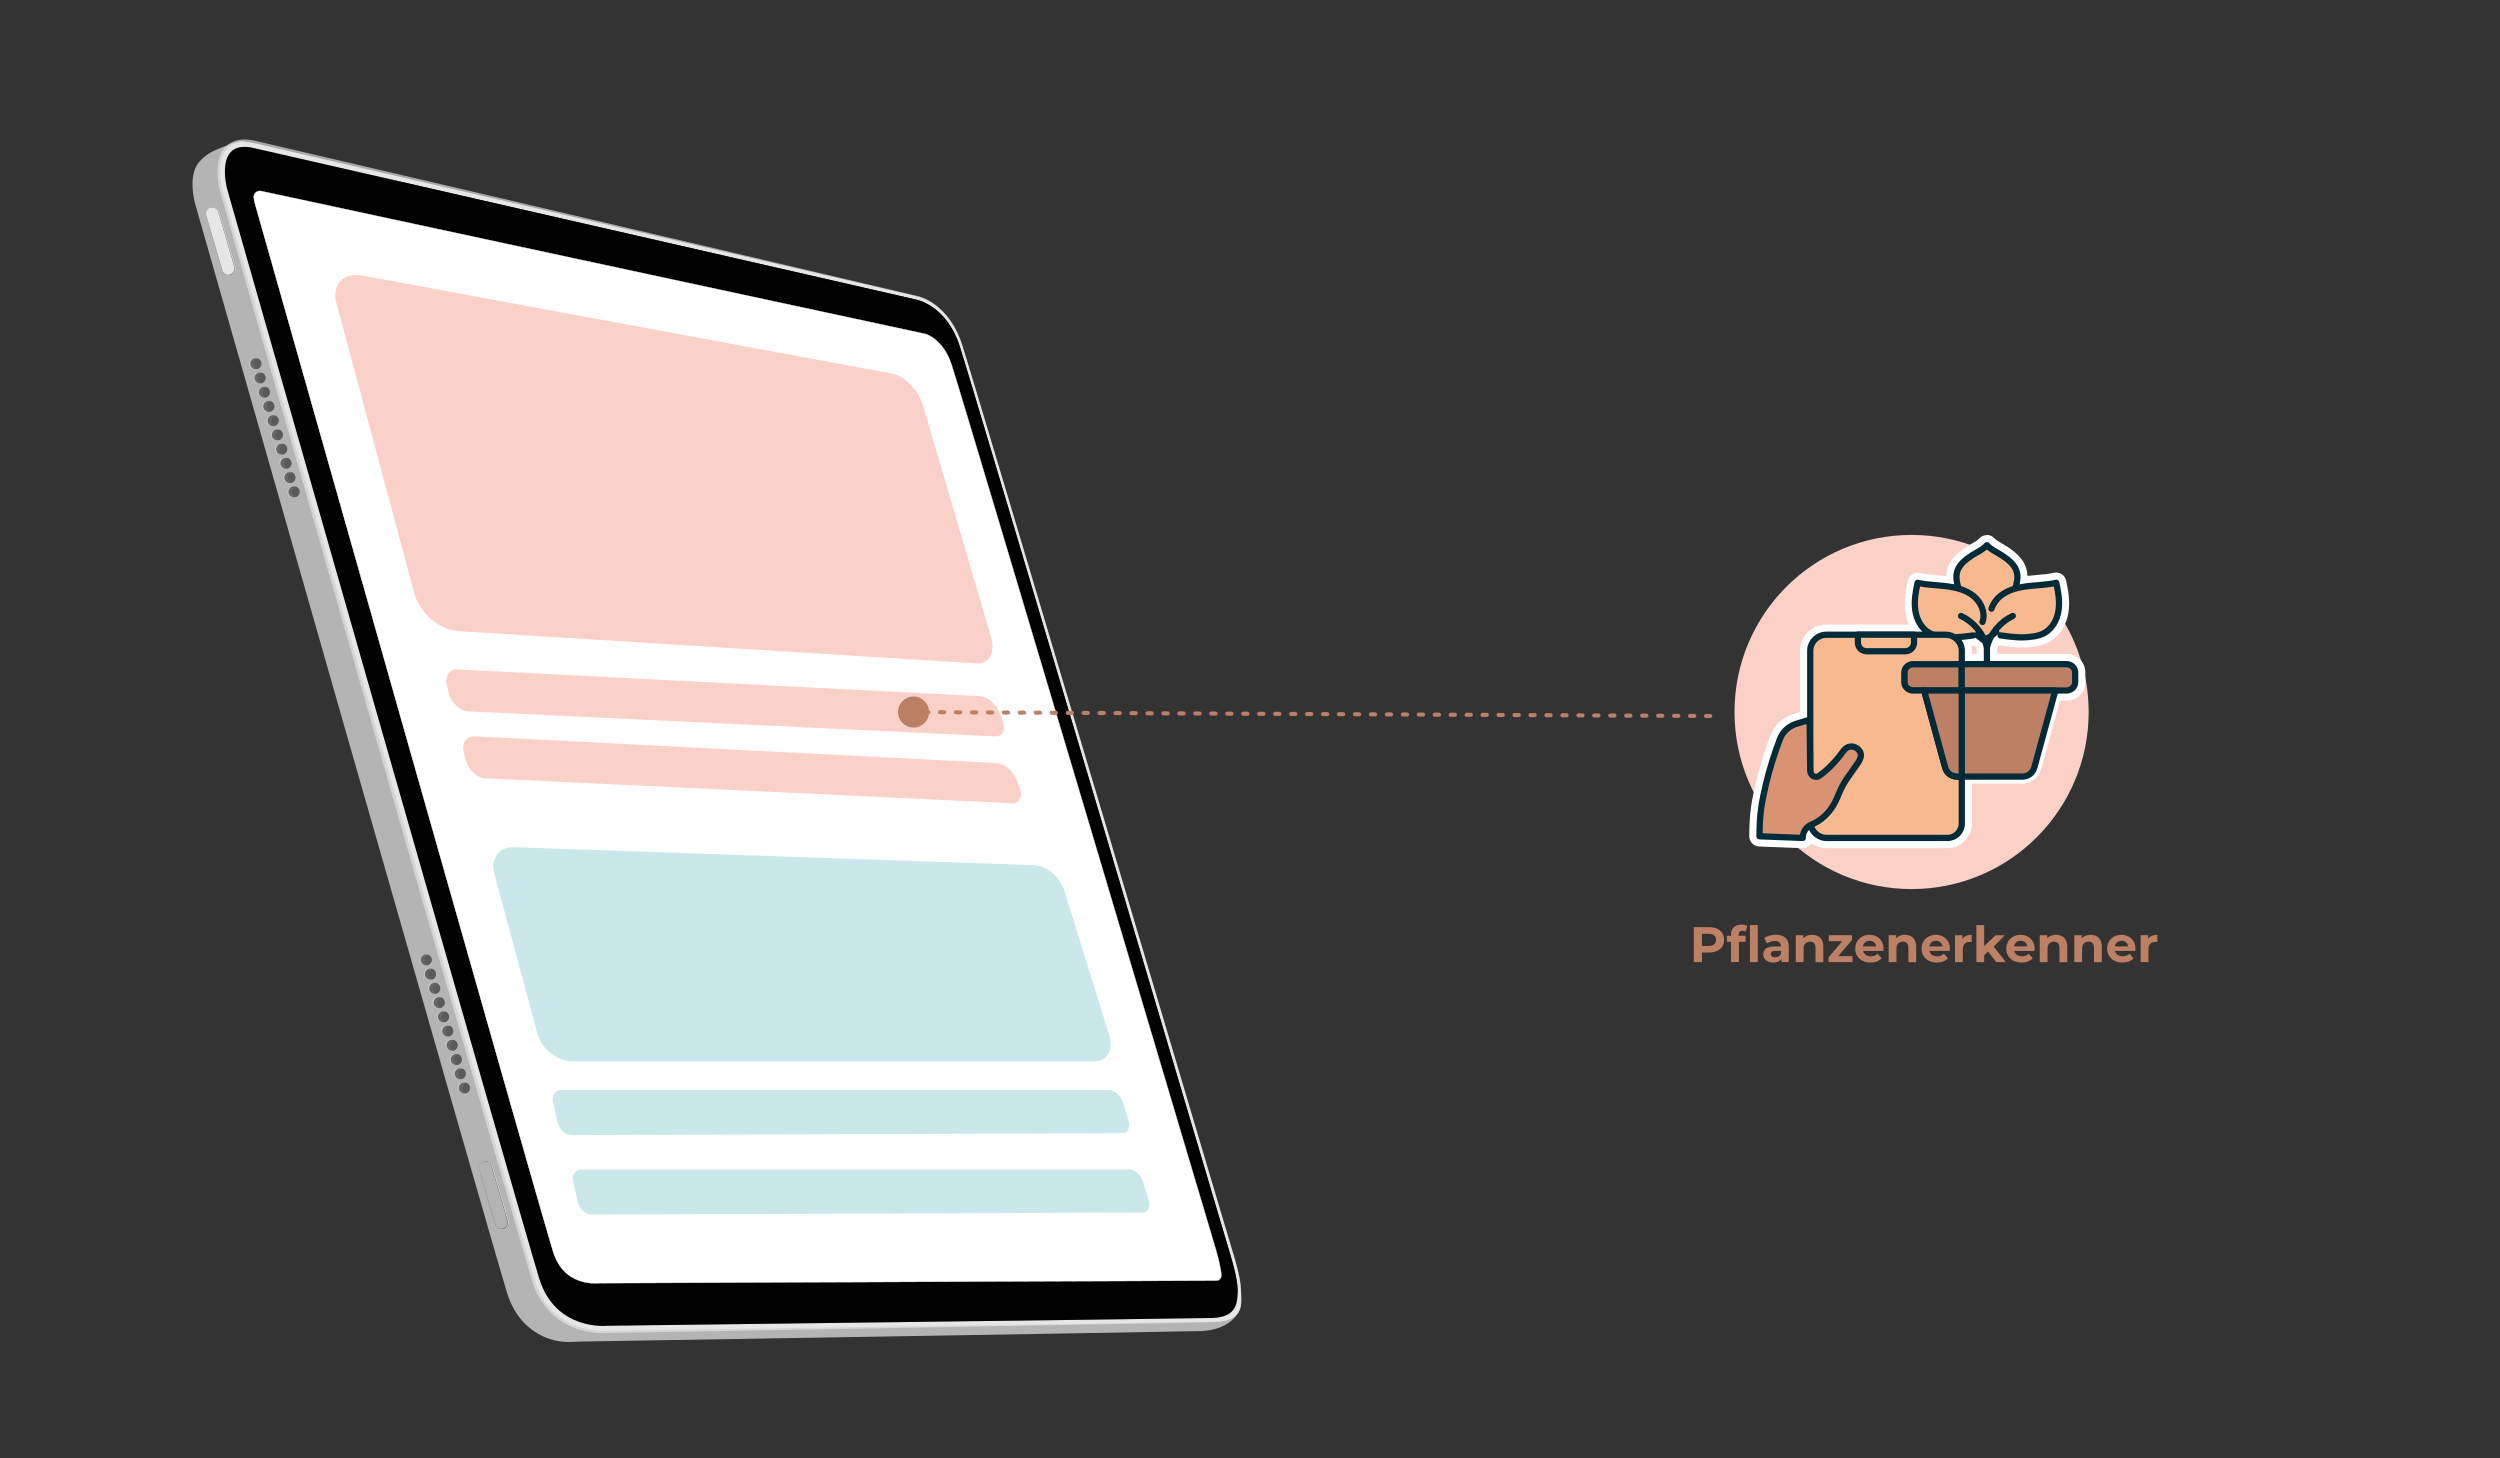
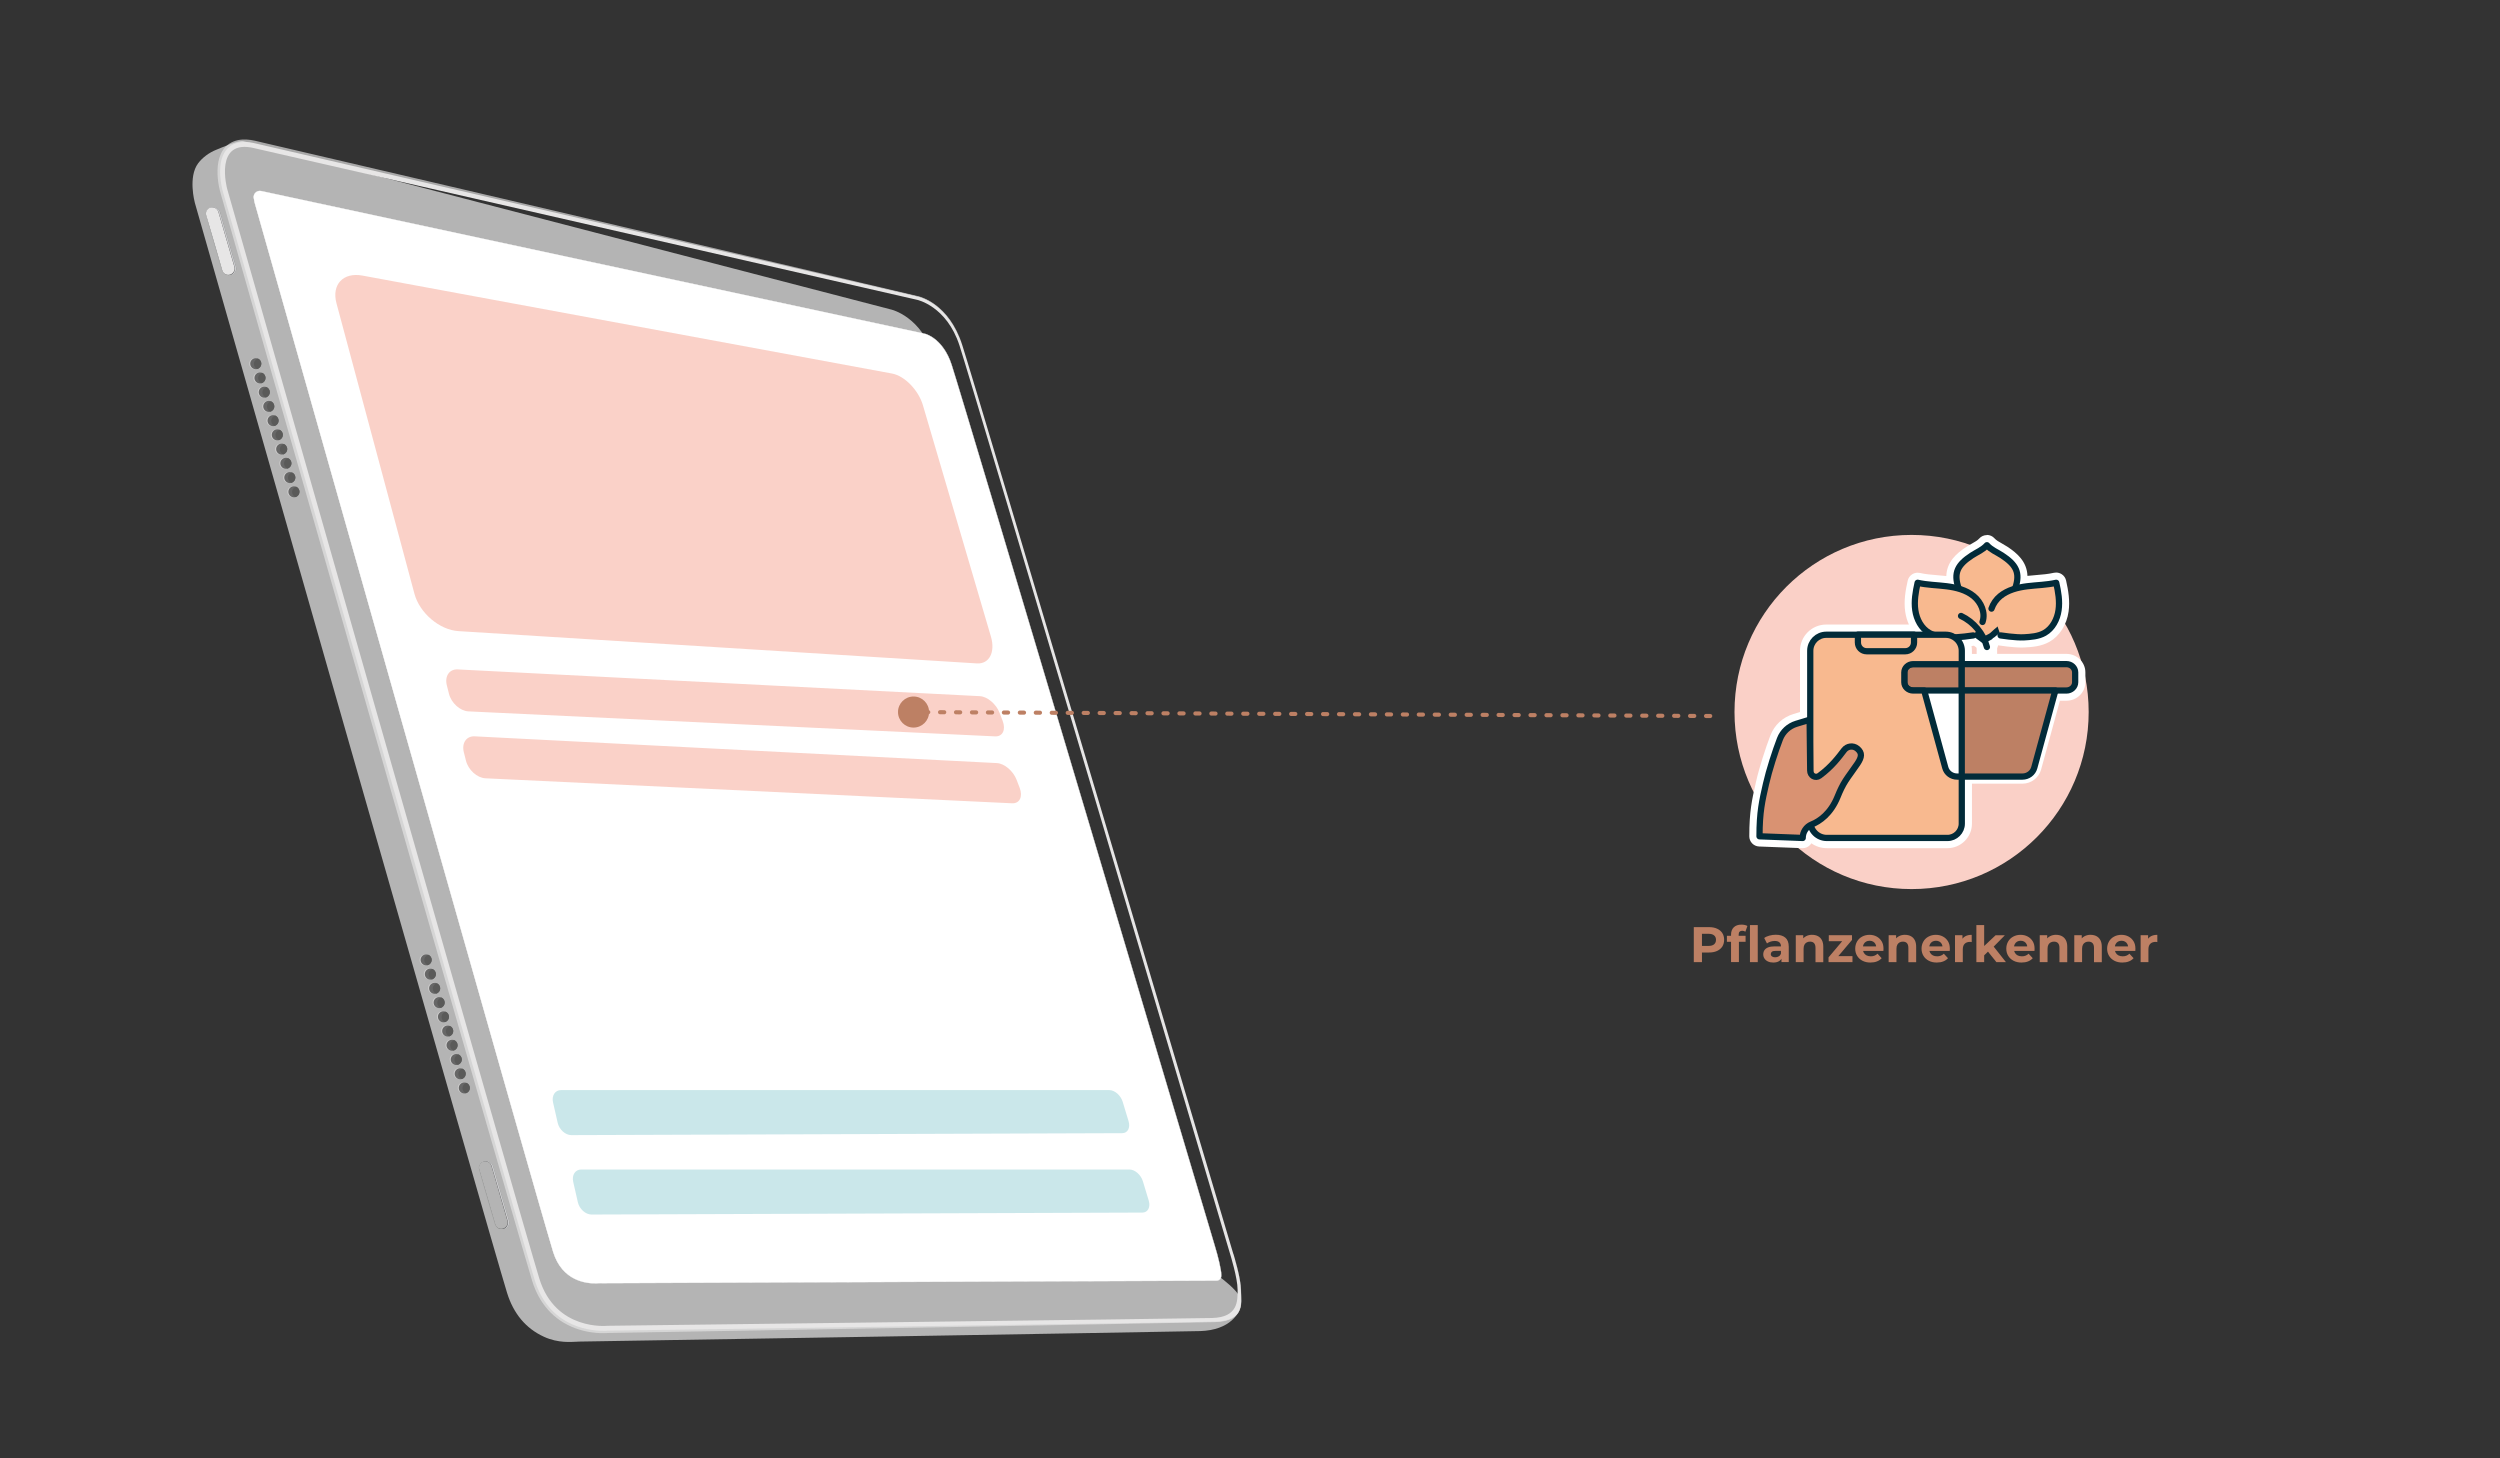
<svg xmlns="http://www.w3.org/2000/svg" id="Ebene_1" viewBox="0 0 600 350">
  <rect x="0" y="0" width="600" height="350" fill="#333333" stroke="none" />
  <defs>
    <style>.cls-1{fill:#fad0c7;}.cls-2{fill:#b4b4b4;}.cls-3{fill:#cdcccc;}.cls-4{fill:#c2c2c4;}.cls-5{fill:#9c9d9c;}.cls-6{fill:#676767;}.cls-7{fill:#fff;}.cls-8{fill:#d99272;}.cls-8,.cls-9,.cls-10,.cls-11,.cls-12{stroke-linecap:round;stroke-linejoin:round;}.cls-8,.cls-9,.cls-11,.cls-12{stroke:#022b39;stroke-width:1.5px;}.cls-13{fill:#e0e1e2;}.cls-9,.cls-14{fill:#bd8064;}.cls-15{fill:#fad1c8;}.cls-16{fill:#e7e6e6;}.cls-17{fill:#808183;}.cls-18{opacity:.66;}.cls-19{fill:#cae7ea;}.cls-10{stroke:#bd8064;stroke-dasharray:1 2.83;stroke-width:.99px;}.cls-10,.cls-11{fill:none;}.cls-20{fill:#010101;}.cls-21{fill:#5a5a59;}.cls-22{fill:#222325;}.cls-12{fill:#f8b98f;}</style>
  </defs>
  <path class="cls-2" d="M287.94,319.46c-6.17.16-145.69,2.48-148.91,2.52-.1,0-.3.02-.59.03-1.27.04-4.46.4-7.9-1.19-4.32-1.98-7.3-5.53-8.85-10.55-3.87-12.5-74.21-259.08-74.92-261.57-.07-.27-1.65-6.23.77-9.49.97-1.3,2.55-2.57,4.52-3.33.83-.32,5.26-2.29,6.34-2.01l155.22,40.35c.5.11,7.43,1.69,10.67,11.59,3.08,9.41,64.46,216.11,65.08,218.19.07.23,8.48,5.42,8.48,8.29v.18c0,2.65-2.61,6.77-9.82,6.99h-.08Z" />
  <g class="cls-18">
    <path class="cls-16" d="M296,300.94c.51,1.66.97,3.33,1.34,5.03.18.85.34,1.7.44,2.56.02.22.04.43.06.65,0,.22.02.44.02.65,0,.43.03.86.05,1.3.04.86.05,1.75-.15,2.6-.19.85-.65,1.67-1.35,2.22-.69.56-1.54.88-2.39,1.08-.86.19-1.73.27-2.6.29l-20.8.39-41.6.78-83.2,1.43h.04c-1.35.1-2.66.02-3.97-.17-1.31-.2-2.6-.52-3.84-.98-1.24-.47-2.44-1.07-3.54-1.81-1.1-.75-2.11-1.63-3-2.63-1.78-2-3.02-4.41-3.79-6.93-.73-2.46-1.47-4.93-2.18-7.39l-8.56-29.56-17-59.15-33.8-118.35-8.41-29.6-4.2-14.8-.53-1.85-.26-.93c-.09-.34-.16-.66-.22-.98-.25-1.3-.39-2.62-.35-3.96.03-1.33.24-2.71.84-3.99.13-.33.34-.62.53-.92.2-.3.43-.57.7-.82.52-.5,1.14-.9,1.81-1.16,1.34-.53,2.78-.55,4.11-.35.67.09,1.32.27,1.94.41l1.87.44,7.49,1.75,14.98,3.5,29.96,7,59.92,14.04,29.95,7.05,7.49,1.76,3.74.88,1.87.44c.62.15,1.26.27,1.86.51,2.43.91,4.5,2.59,6.11,4.58,1.6,2.01,2.77,4.34,3.55,6.79-.81-2.43-2-4.75-3.61-6.73-1.62-1.97-3.69-3.61-6.1-4.48-.59-.23-1.22-.34-1.85-.49l-1.88-.42-3.75-.85-7.5-1.7-30.01-6.81-60.01-13.68-30-6.86-15-3.43-7.5-1.71-1.88-.43c-.64-.14-1.22-.3-1.83-.38-1.2-.18-2.41-.13-3.47.3-.52.21-1,.52-1.4.91-.2.19-.39.41-.54.65-.15.24-.32.47-.42.74-.49,1.04-.69,2.26-.71,3.48-.03,1.22.1,2.47.34,3.69.06.3.13.61.2.89l.26.92.53,1.85,4.24,14.79,8.48,29.58,33.85,118.34,16.91,59.17,8.49,29.57c.71,2.47,1.44,4.92,2.16,7.37.73,2.38,1.87,4.64,3.51,6.49,3.23,3.75,8.43,5.54,13.33,5.27h.04s0,0,0,0l83.2-1.02,41.6-.44,20.8-.22c.86-.01,1.72-.08,2.56-.26.83-.19,1.66-.49,2.32-1.02.67-.52,1.12-1.29,1.32-2.13.21-.83.21-1.7.18-2.57-.01-.43-.03-.87-.03-1.3,0-.22,0-.43-.01-.65-.01-.22-.03-.43-.05-.65-.09-.86-.24-1.71-.42-2.56-.35-1.7-.79-3.38-1.28-5.04Z" />
  </g>
  <path class="cls-16" d="M296,300.94c-.62-2.09-62.01-208.79-65.08-218.19-3.24-9.9-10.18-11.49-10.67-11.59L61.43,34.45c-1.08-.27-2.08-.4-2.97-.37-1.84.06-3.32.78-4.29,2.08-2.42,3.26-.84,9.22-.77,9.49.71,2.49,71.06,249.07,74.93,261.57,1.55,5.02,4.53,8.57,8.85,10.55,3.44,1.58,6.77,1.66,8.05,1.62.29,0,.5-.02.6-.03,3.21-.04,139.61-1.98,145.78-2.15h.08c7.21-.22,6.14-4.68,6.14-7.33v-.18c0-2.87-1.74-8.53-1.81-8.76ZM297.03,309.5c0,2.73.13,6.66-6.14,6.82-6.27.16-145.14,1.87-145.14,1.87,0,0-12.4,1.32-16.31-11.32-3.91-12.63-74.92-261.54-74.92-261.54,0,0-3.33-12.26,6.63-9.74l158.93,36.36s7.09,1.45,10.19,10.95c3.11,9.5,64.99,218.17,64.99,218.17,0,0,1.77,5.7,1.76,8.42Z" />
-   <path class="cls-20" d="M61.15,35.59l158.93,36.36s7.09,1.46,10.19,10.95c3.11,9.5,64.99,218.17,64.99,218.17,0,0,1.77,5.7,1.76,8.42,0,2.73.13,6.66-6.14,6.82-6.27.16-145.14,1.87-145.14,1.87,0,0-12.4,1.32-16.31-11.31-3.91-12.63-74.92-261.54-74.92-261.54,0,0-3.33-12.26,6.63-9.74Z" />
  <path class="cls-7" d="M143.85,307.97h-.31s-.17.03-.17.03c-.04,0-.11,0-.19,0-2.41.07-8.24-.51-10.42-7.55-3.83-12.37-70.21-246.81-71.64-251.82-.09-.35-.16-.74-.22-1.14-.14-1.01.77-1.85,1.77-1.64,18.03,3.88,159.43,34.29,159.43,34.29.33.09,4.29,1.33,6.27,7.37,3.05,9.32,62.58,209.5,63.2,211.58l.02.07c.74,2.38,1.52,5.68,1.52,6.82v.18s0,0,0,0c0,.65-.52,1.18-1.17,1.18-13.76.08-146.78.6-148.1.61Z" />
  <path class="cls-7" d="M291.97,307.39s-.02,0-.03,0c-8.23.05-58.57.25-99.02.41-27.12.11-48.55.2-49.08.2h-.31s-.16.03-.16.03c-.05,0-.11,0-.19,0-2.42.07-8.27-.52-10.45-7.57-3.26-10.53-51.33-180.18-67.13-235.93-2.68-9.45-4.29-15.15-4.51-15.89-.09-.34-.16-.73-.22-1.14-.07-.49.1-.97.47-1.31.37-.34.86-.48,1.35-.37,17.83,3.83,158.01,33.99,159.43,34.29.44.12,4.33,1.37,6.3,7.4,3.05,9.32,62.62,209.61,63.2,211.58l.02.07c.74,2.38,1.52,5.69,1.52,6.83v.19c0,.66-.53,1.2-1.18,1.22ZM143.85,307.93c.53,0,21.95-.09,49.08-.2,40.45-.16,90.79-.36,99.02-.41,0,0,.02,0,.03,0,.61-.02,1.11-.52,1.11-1.14,0,0,0,0,0-.01v-.18c0-1.13-.78-4.43-1.52-6.81l-.02-.07c-.58-1.97-60.15-202.26-63.2-211.58-1.96-5.99-5.81-7.23-6.24-7.35-1.41-.3-141.6-30.46-159.43-34.29-.47-.1-.93.03-1.28.35-.35.32-.51.78-.44,1.24.06.41.13.8.22,1.14.21.74,1.83,6.45,4.51,15.89,15.8,55.75,63.87,225.39,67.13,235.93,2.17,7.01,7.98,7.6,10.38,7.52.08,0,.14,0,.19,0l.17-.02h.32Z" />
  <path class="cls-17" d="M55.59,65.94h0c-.81.24-1.66-.23-1.9-1.04l-3.84-13.18c-.24-.81.23-1.66,1.04-1.9h0c.81-.24,1.66.23,1.9,1.04l3.84,13.18c.24.81-.23,1.66-1.04,1.9Z" />
  <path class="cls-13" d="M55.54,65.95h0c-.81.24-1.66-.23-1.9-1.04l-3.84-13.18c-.24-.81.23-1.66,1.04-1.9h0c.81-.24,1.66.23,1.9,1.04l3.84,13.18c.24.81-.23,1.66-1.04,1.9Z" />
  <path class="cls-4" d="M55.47,65.96h0c-.81.24-1.66-.23-1.9-1.04l-3.84-13.18c-.24-.81.23-1.66,1.04-1.9h0c.81-.24,1.66.23,1.9,1.04l3.84,13.18c.24.81-.23,1.66-1.04,1.9Z" />
  <path class="cls-22" d="M55.31,65.96h0c-.81.24-1.66-.23-1.9-1.04l-3.84-13.18c-.24-.81.23-1.66,1.04-1.9h0c.81-.24,1.58.25,1.81,1.07l3.84,13.11c.24.81-.15,1.71-.96,1.95Z" />
  <path class="cls-16" d="M55.21,65.93h0c-.81.24-1.66-.23-1.9-1.04l-3.84-13.18c-.24-.81.23-1.66,1.04-1.9h0c.81-.24,1.66.23,1.9,1.04l3.84,13.18c.24.81-.23,1.66-1.04,1.9Z" />
  <path class="cls-5" d="M56.26,64.02c.13.42.07.89-.17,1.27-.23.38-.64.64-1.08.71-.44.07-.91-.06-1.26-.35-.17-.15-.31-.33-.41-.53-.1-.21-.14-.42-.21-.63l-1.48-5.02-1.45-5.03-.71-2.52c-.06-.21-.12-.43-.11-.65,0-.22.06-.44.15-.64.19-.4.56-.71.98-.82-.42.13-.77.44-.95.84-.09.2-.14.41-.13.63,0,.22.06.42.13.63l.75,2.51,1.48,5.03,1.45,5.03c.06.21.11.43.19.62.09.19.22.37.37.5.32.28.76.41,1.18.35.42-.05.82-.3,1.06-.66.24-.36.32-.83.2-1.25Z" />
  <path class="cls-17" d="M121.11,294.89h0c-.81.24-1.66-.23-1.9-1.04l-3.84-13.18c-.24-.81.23-1.66,1.04-1.9h0c.81-.24,1.66.23,1.9,1.04l3.84,13.18c.24.81-.23,1.66-1.04,1.9Z" />
  <path class="cls-13" d="M121.07,294.9h0c-.81.24-1.66-.23-1.9-1.04l-3.84-13.18c-.24-.81.23-1.66,1.04-1.9h0c.81-.24,1.66.23,1.9,1.04l3.84,13.18c.24.81-.23,1.66-1.04,1.9Z" />
  <path class="cls-4" d="M120.99,294.91h0c-.81.24-1.66-.23-1.9-1.04l-3.84-13.18c-.24-.81.23-1.66,1.04-1.9h0c.81-.24,1.66.23,1.9,1.04l3.84,13.18c.24.81-.23,1.66-1.04,1.9Z" />
  <path class="cls-22" d="M120.84,294.91h0c-.81.24-1.66-.23-1.9-1.04l-3.84-13.18c-.24-.81.23-1.66,1.04-1.9h0c.81-.24,1.58.25,1.81,1.07l3.84,13.11c.24.81-.15,1.71-.96,1.95Z" />
  <path class="cls-2" d="M120.74,294.88h0c-.81.24-1.66-.23-1.9-1.04l-3.84-13.18c-.24-.81.23-1.66,1.04-1.9h0c.81-.24,1.66.23,1.9,1.04l3.84,13.18c.24.81-.23,1.66-1.04,1.9Z" />
  <path class="cls-5" d="M121.79,292.97c.13.42.07.89-.17,1.27-.23.38-.64.64-1.08.71-.44.07-.91-.06-1.26-.35-.17-.15-.31-.33-.41-.53-.1-.21-.14-.42-.21-.63l-1.48-5.02-1.45-5.03-.71-2.52c-.06-.21-.12-.43-.11-.65,0-.22.06-.44.15-.64.19-.4.56-.71.98-.82-.42.13-.77.44-.95.84-.09.2-.14.41-.13.63,0,.22.06.42.13.63l.75,2.51,1.48,5.03,1.45,5.03c.06.21.11.43.19.62.09.19.22.37.37.5.32.28.76.41,1.18.35.42-.05.82-.3,1.06-.66.24-.36.32-.83.2-1.25Z" />
  <path class="cls-3" d="M59.81,87.33c-.02-.73.56-1.34,1.29-1.36.73-.02,1.34.56,1.36,1.29.02.73-.56,1.34-1.29,1.36-.73.02-1.34-.56-1.36-1.29Z" />
  <path class="cls-6" d="M62.72,87.25c.02.62-.4,1.15-.97,1.31-.1.03-.21.05-.33.05-.73.02-1.34-.56-1.36-1.29-.02-.73.56-1.35,1.29-1.36.19,0,.38.03.54.1.47.19.81.65.82,1.19Z" />
  <path class="cls-21" d="M62.72,87.25c.01.54-.3,1.02-.76,1.23-.06.03-.13.06-.2.08-.47-.19-.8-.65-.82-1.19-.02-.62.4-1.15.97-1.31.27.11.5.31.64.57.11.18.17.4.18.62Z" />
  <path class="cls-3" d="M60.81,90.74c-.02-.73.56-1.34,1.29-1.36.73-.02,1.34.56,1.36,1.29.02.73-.56,1.34-1.29,1.36-.73.02-1.34-.56-1.36-1.29Z" />
  <path class="cls-6" d="M63.73,90.67c.02.62-.4,1.15-.97,1.31-.1.03-.21.05-.33.05-.73.02-1.34-.56-1.36-1.29-.02-.73.56-1.35,1.29-1.36.19,0,.38.03.54.1.47.19.81.65.82,1.19Z" />
  <path class="cls-21" d="M63.73,90.67c.01.54-.3,1.02-.76,1.23-.06.03-.13.06-.2.08-.47-.19-.8-.65-.82-1.19-.02-.62.4-1.15.97-1.31.27.11.5.31.64.57.11.18.17.4.18.62Z" />
  <path class="cls-3" d="M61.85,94.16c-.02-.73.56-1.34,1.29-1.36.73-.02,1.34.56,1.36,1.29.02.73-.56,1.34-1.29,1.36-.73.02-1.34-.56-1.36-1.29Z" />
  <path class="cls-6" d="M64.76,94.09c.02.62-.4,1.15-.97,1.31-.1.03-.21.05-.33.05-.73.02-1.34-.56-1.36-1.29-.02-.73.56-1.35,1.29-1.36.19,0,.38.03.54.1.47.19.81.65.82,1.19Z" />
  <path class="cls-21" d="M64.76,94.09c.01.54-.3,1.02-.76,1.23-.06.03-.13.06-.2.08-.47-.19-.8-.65-.82-1.19-.02-.62.4-1.15.97-1.31.27.11.5.31.64.57.11.18.17.4.18.62Z" />
  <path class="cls-3" d="M62.93,97.57c-.02-.73.56-1.34,1.29-1.36.73-.02,1.34.56,1.36,1.29.02.73-.56,1.34-1.29,1.36-.73.02-1.34-.56-1.36-1.29Z" />
  <path class="cls-6" d="M65.84,97.5c.02.62-.4,1.15-.97,1.31-.1.03-.21.05-.33.05-.73.02-1.34-.56-1.36-1.29-.02-.73.56-1.35,1.29-1.36.19,0,.38.03.54.1.47.19.81.65.82,1.19Z" />
  <path class="cls-21" d="M65.84,97.5c.01.54-.3,1.02-.76,1.23-.06.03-.13.06-.2.08-.47-.19-.8-.65-.82-1.19-.02-.62.4-1.15.97-1.31.27.11.5.31.64.57.11.18.17.4.18.62Z" />
  <path class="cls-3" d="M63.96,100.99c-.02-.73.56-1.34,1.29-1.36.73-.02,1.34.56,1.36,1.29.02.73-.56,1.34-1.29,1.36-.73.02-1.34-.56-1.36-1.29Z" />
  <path class="cls-6" d="M66.87,100.92c.02.62-.4,1.15-.97,1.31-.1.03-.21.05-.33.05-.73.02-1.34-.56-1.36-1.29-.02-.73.56-1.35,1.29-1.36.19,0,.38.03.54.1.47.19.81.65.82,1.19Z" />
  <path class="cls-21" d="M66.87,100.92c.01.54-.3,1.02-.76,1.23-.06.03-.13.06-.2.08-.47-.19-.8-.65-.82-1.19-.02-.62.4-1.15.97-1.31.27.11.5.31.64.57.11.18.17.4.18.62Z" />
  <path class="cls-3" d="M64.98,104.41c-.02-.73.56-1.34,1.29-1.36.73-.02,1.34.56,1.36,1.29.02.73-.56,1.34-1.29,1.36-.73.02-1.34-.56-1.36-1.29Z" />
  <path class="cls-6" d="M67.89,104.33c.02.62-.4,1.15-.97,1.31-.1.03-.21.05-.33.05-.73.02-1.34-.56-1.36-1.29-.02-.73.56-1.35,1.29-1.36.19,0,.38.03.54.1.47.19.81.65.82,1.19Z" />
  <path class="cls-21" d="M67.89,104.33c.01.54-.3,1.02-.76,1.23-.06.03-.13.06-.2.08-.47-.19-.8-.65-.82-1.19-.02-.62.4-1.15.97-1.31.27.11.5.31.64.57.11.18.17.4.18.62Z" />
  <path class="cls-3" d="M66.02,107.82c-.02-.73.56-1.34,1.29-1.36.73-.02,1.34.56,1.36,1.29.02.73-.56,1.34-1.29,1.36-.73.02-1.34-.56-1.36-1.29Z" />
  <path class="cls-6" d="M68.94,107.75c.02.62-.4,1.15-.97,1.31-.1.03-.21.05-.33.05-.73.02-1.34-.56-1.36-1.29-.02-.73.56-1.35,1.29-1.36.19,0,.38.03.54.1.47.19.81.65.82,1.19Z" />
  <path class="cls-21" d="M68.94,107.75c.01.54-.3,1.02-.76,1.23-.06.03-.13.06-.2.08-.47-.19-.8-.65-.82-1.19-.02-.62.4-1.15.97-1.31.27.11.5.31.64.57.11.18.17.4.18.62Z" />
  <path class="cls-3" d="M67.04,111.24c-.02-.73.56-1.34,1.29-1.36.73-.02,1.34.56,1.36,1.29.02.73-.56,1.34-1.29,1.36-.73.02-1.34-.56-1.36-1.29Z" />
  <path class="cls-6" d="M69.95,111.16c.02.62-.4,1.15-.97,1.31-.1.03-.21.05-.33.05-.73.02-1.34-.56-1.36-1.29-.02-.73.56-1.35,1.29-1.36.19,0,.38.03.54.1.47.19.81.65.82,1.19Z" />
  <path class="cls-21" d="M69.95,111.16c.01.54-.3,1.02-.76,1.23-.06.03-.13.06-.2.08-.47-.19-.8-.65-.82-1.19-.02-.62.4-1.15.97-1.31.27.11.5.31.64.57.11.18.17.4.18.62Z" />
  <path class="cls-3" d="M67.98,114.65c-.02-.73.56-1.34,1.29-1.36.73-.02,1.34.56,1.36,1.29.02.73-.56,1.34-1.29,1.36-.73.02-1.34-.56-1.36-1.29Z" />
  <path class="cls-6" d="M70.89,114.58c.02.62-.4,1.15-.97,1.31-.1.03-.21.05-.33.05-.73.02-1.34-.56-1.36-1.29-.02-.73.56-1.35,1.29-1.36.19,0,.38.03.54.1.47.19.81.65.82,1.19Z" />
  <path class="cls-21" d="M70.89,114.58c.01.54-.3,1.02-.76,1.23-.06.03-.13.06-.2.08-.47-.19-.8-.65-.82-1.19-.02-.62.4-1.15.97-1.31.27.11.5.31.64.57.11.18.17.4.18.62Z" />
  <path class="cls-3" d="M68.97,118.07c-.02-.73.56-1.34,1.29-1.36.73-.02,1.34.56,1.36,1.29.02.73-.56,1.34-1.29,1.36-.73.02-1.34-.56-1.36-1.29Z" />
  <path class="cls-6" d="M71.88,118c.02.62-.4,1.15-.97,1.31-.1.03-.21.05-.33.05-.73.02-1.34-.56-1.36-1.29-.02-.73.56-1.35,1.29-1.36.19,0,.38.03.54.1.47.19.81.65.82,1.19Z" />
  <path class="cls-21" d="M71.88,118c.01.54-.3,1.02-.76,1.23-.06.03-.13.06-.2.08-.47-.19-.8-.65-.82-1.19-.02-.62.4-1.15.97-1.31.27.11.5.31.64.57.11.18.17.4.18.62Z" />
  <path class="cls-3" d="M100.7,230.42c-.02-.73.56-1.34,1.29-1.36.73-.02,1.34.56,1.36,1.29.02.73-.56,1.34-1.29,1.36-.73.02-1.34-.56-1.36-1.29Z" />
  <path class="cls-6" d="M103.61,230.34c.02.62-.4,1.15-.97,1.31-.1.03-.21.05-.33.05-.73.02-1.34-.56-1.36-1.29-.02-.73.56-1.35,1.29-1.36.19,0,.38.03.54.1.47.19.81.65.82,1.19Z" />
  <path class="cls-21" d="M103.61,230.34c.01.54-.3,1.02-.76,1.23-.06.03-.13.06-.2.08-.47-.19-.8-.65-.82-1.19-.02-.62.4-1.15.97-1.31.27.11.5.31.64.57.11.18.17.4.18.62Z" />
  <path class="cls-3" d="M101.71,233.78c-.02-.73.56-1.34,1.29-1.36.73-.02,1.34.56,1.36,1.29.02.73-.56,1.34-1.29,1.36-.73.02-1.34-.56-1.36-1.29Z" />
  <path class="cls-6" d="M104.62,233.76c.02.62-.4,1.15-.97,1.31-.1.03-.21.05-.33.05-.73.02-1.34-.56-1.36-1.29-.02-.73.56-1.35,1.29-1.36.19,0,.38.03.54.1.47.19.81.65.82,1.19Z" />
  <path class="cls-21" d="M104.62,233.76c.01.54-.3,1.02-.76,1.23-.06.03-.13.06-.2.08-.47-.19-.8-.65-.82-1.19-.02-.62.4-1.15.97-1.31.27.11.5.31.64.57.11.18.17.4.18.62Z" />
  <path class="cls-3" d="M102.74,237.2c-.02-.73.56-1.34,1.29-1.36.73-.02,1.34.56,1.36,1.29.02.73-.56,1.34-1.29,1.36-.73.02-1.34-.56-1.36-1.29Z" />
  <path class="cls-6" d="M105.65,237.17c.02.62-.4,1.15-.97,1.31-.1.03-.21.05-.33.05-.73.02-1.34-.56-1.36-1.29-.02-.73.56-1.35,1.29-1.36.19,0,.38.03.54.1.47.19.81.65.82,1.19Z" />
  <path class="cls-21" d="M105.65,237.17c.01.54-.3,1.02-.76,1.23-.06.03-.13.06-.2.08-.47-.19-.8-.65-.82-1.19-.02-.62.4-1.15.97-1.31.27.11.5.31.64.57.11.18.17.4.18.62Z" />
  <path class="cls-3" d="M103.82,240.61c-.02-.73.56-1.34,1.29-1.36.73-.02,1.34.56,1.36,1.29.02.73-.56,1.34-1.29,1.36-.73.02-1.34-.56-1.36-1.29Z" />
  <path class="cls-6" d="M106.73,240.59c.02.62-.4,1.15-.97,1.31-.1.03-.21.05-.33.05-.73.02-1.34-.56-1.36-1.29-.02-.73.56-1.35,1.29-1.36.19,0,.38.03.54.1.47.19.81.65.82,1.19Z" />
  <path class="cls-21" d="M106.73,240.59c.01.54-.3,1.02-.76,1.23-.06.03-.13.06-.2.08-.47-.19-.8-.65-.82-1.19-.02-.62.4-1.15.97-1.31.27.11.5.31.64.57.11.18.17.4.18.62Z" />
  <path class="cls-3" d="M104.85,244.03c-.02-.73.56-1.34,1.29-1.36.73-.02,1.34.56,1.36,1.29.02.73-.56,1.34-1.29,1.36-.73.02-1.34-.56-1.36-1.29Z" />
  <path class="cls-6" d="M107.76,244c.02.62-.4,1.15-.97,1.31-.1.03-.21.05-.33.05-.73.02-1.34-.56-1.36-1.29-.02-.73.56-1.35,1.29-1.36.19,0,.38.03.54.1.47.19.81.65.82,1.19Z" />
  <path class="cls-21" d="M107.76,244c.01.54-.3,1.02-.76,1.23-.06.03-.13.06-.2.08-.47-.19-.8-.65-.82-1.19-.02-.62.4-1.15.97-1.31.27.11.5.31.64.57.11.18.17.4.18.62Z" />
  <path class="cls-3" d="M105.87,247.44c-.02-.73.56-1.34,1.29-1.36s1.34.56,1.36,1.29c.02.73-.56,1.34-1.29,1.36-.73.02-1.34-.56-1.36-1.29Z" />
  <path class="cls-6" d="M108.78,247.42c.02.62-.4,1.15-.97,1.31-.1.03-.21.05-.33.05-.73.02-1.34-.56-1.36-1.29-.02-.73.56-1.35,1.29-1.36.19,0,.38.03.54.1.47.19.81.65.82,1.19Z" />
  <path class="cls-21" d="M108.78,247.42c.01.54-.3,1.02-.76,1.23-.06.03-.13.06-.2.08-.47-.19-.8-.65-.82-1.19-.02-.62.4-1.15.97-1.31.27.11.5.31.64.57.11.18.17.4.18.62Z" />
  <path class="cls-3" d="M106.91,250.86c-.02-.73.56-1.34,1.29-1.36.73-.02,1.34.56,1.36,1.29.02.73-.56,1.34-1.29,1.36-.73.02-1.34-.56-1.36-1.29Z" />
  <path class="cls-6" d="M109.83,250.83c.02.62-.4,1.15-.97,1.31-.1.03-.21.05-.33.05-.73.02-1.34-.56-1.36-1.29-.02-.73.56-1.35,1.29-1.36.19,0,.38.03.54.1.47.19.81.65.82,1.19Z" />
  <path class="cls-21" d="M109.83,250.83c.01.54-.3,1.02-.76,1.23-.06.03-.13.06-.2.08-.47-.19-.8-.65-.82-1.19-.02-.62.4-1.15.97-1.31.27.11.5.31.64.57.11.18.17.4.18.62Z" />
  <path class="cls-3" d="M107.93,254.28c-.02-.73.56-1.34,1.29-1.36.73-.02,1.34.56,1.36,1.29.02.73-.56,1.34-1.29,1.36-.73.02-1.34-.56-1.36-1.29Z" />
  <path class="cls-6" d="M110.84,254.25c.02.62-.4,1.15-.97,1.31-.1.03-.21.05-.33.05-.73.02-1.34-.56-1.36-1.29-.02-.73.56-1.35,1.29-1.36.19,0,.38.03.54.1.47.19.81.65.82,1.19Z" />
  <path class="cls-21" d="M110.84,254.25c.01.54-.3,1.02-.76,1.23-.06.03-.13.06-.2.08-.47-.19-.8-.65-.82-1.19-.02-.62.4-1.15.97-1.31.27.11.5.31.64.57.11.18.17.4.18.62Z" />
  <path class="cls-3" d="M108.87,257.69c-.02-.73.56-1.34,1.29-1.36.73-.02,1.34.56,1.36,1.29.02.73-.56,1.34-1.29,1.36-.73.02-1.34-.56-1.36-1.29Z" />
  <path class="cls-6" d="M111.78,257.67c.02.62-.4,1.15-.97,1.31-.1.03-.21.05-.33.05-.73.02-1.34-.56-1.36-1.29-.02-.73.56-1.35,1.29-1.36.19,0,.38.03.54.1.47.19.81.65.82,1.19Z" />
  <path class="cls-21" d="M111.78,257.67c.01.54-.3,1.02-.76,1.23-.06.03-.13.06-.2.08-.47-.19-.8-.65-.82-1.19-.02-.62.4-1.15.97-1.31.27.11.5.31.64.57.11.18.17.4.18.62Z" />
  <path class="cls-3" d="M109.86,261.11c-.02-.73.56-1.34,1.29-1.36.73-.02,1.34.56,1.36,1.29.02.73-.56,1.34-1.29,1.36-.73.02-1.34-.56-1.36-1.29Z" />
  <path class="cls-6" d="M112.77,261.08c.02.62-.4,1.15-.97,1.31-.1.03-.21.05-.33.05-.73.02-1.34-.56-1.36-1.29-.02-.73.56-1.35,1.29-1.36.19,0,.38.03.54.1.47.19.81.65.82,1.19Z" />
  <path class="cls-21" d="M112.77,261.08c.01.54-.3,1.02-.76,1.23-.06.03-.13.06-.2.08-.47-.19-.8-.65-.82-1.19-.02-.62.4-1.15.97-1.31.27.11.5.31.64.57.11.18.17.4.18.62Z" />
  <path class="cls-15" d="M234.47,159.22l-124.44-7.75c-4.54-.28-9.32-4.33-10.57-8.99l-18.7-69.67c-1.22-4.53,1.61-7.52,6.23-6.67l127.1,23.51c3.02.56,6.34,3.97,7.41,7.6l16.33,55.56c1.09,3.71-.41,6.59-3.36,6.41Z" />
  <path class="cls-15" d="M238.83,176.73l-126.41-6c-2-.1-4.11-2-4.67-4.23l-.51-2.02c-.56-2.21.62-3.92,2.6-3.82l125.33,6.42c1.8.09,3.92,1.89,4.73,4l.74,1.93c.81,2.13,0,3.8-1.81,3.72Z" />
  <path class="cls-15" d="M242.91,192.79l-126.41-6c-2-.1-4.11-2-4.67-4.23l-.51-2.02c-.56-2.21.62-3.92,2.6-3.82l125.33,6.42c1.8.09,3.92,1.89,4.73,4l.74,1.93c.81,2.13,0,3.8-1.81,3.72Z" />
-   <path class="cls-19" d="M262.72,254.71h-125.4c-3.6,0-7.35-2.99-8.34-6.64l-10.37-38.51c-.96-3.56,1.2-6.36,4.77-6.23l124.8,4.31c2.98.1,6.24,2.83,7.24,6.06l10.86,34.98c1.03,3.31-.57,6.02-3.57,6.02Z" />
  <path class="cls-19" d="M269.33,271.96l-132.21.47c-1.43,0-2.91-1.33-3.28-2.97l-1.11-4.88c-.37-1.63.49-2.96,1.92-2.96h131.58c1.3,0,2.75,1.27,3.22,2.82l1.41,4.66c.47,1.57-.21,2.85-1.52,2.86Z" />
  <path class="cls-19" d="M274.17,291.02l-132.21.47c-1.43,0-2.91-1.33-3.28-2.97l-1.11-4.88c-.37-1.63.49-2.96,1.92-2.96h131.58c1.3,0,2.75,1.27,3.22,2.82l1.41,4.66c.47,1.57-.21,2.85-1.52,2.86Z" />
  <path class="cls-10" d="M410.45,171.84c-63.8-.31-127.59-.63-191.39-.94" />
  <path class="cls-14" d="M219.27,167.16c-2.06-.01-3.74,1.65-3.75,3.71s1.65,3.74,3.71,3.75c2.06.01,3.74-1.65,3.75-3.71s-1.65-3.74-3.71-3.75Z" />
  <circle class="cls-1" cx="458.78" cy="170.88" r="42.5" />
  <path class="cls-7" d="M438.43,202.7c-1.63,0-3.13-.7-4.17-1.89-.01.09-.02.19-.02.28,0,.44-.18.86-.49,1.16-.3.29-.7.45-1.11.45-.03,0-10.43-.4-10.43-.4-.86-.03-1.54-.73-1.54-1.6,0-5.88.64-8.68,1.52-12.55l.09-.38c.76-3.36,2.3-8.08,3.42-11,.86-2.23,2.67-3.91,4.96-4.61l2.2-.66v-15.33c0-3.01,2.45-5.45,5.45-5.45h21.28c-.76-1.17-1.27-2.55-1.49-4.04-.35-2.44.07-4.88.59-7.16.09-.41.35-.78.71-1,.26-.16.55-.25.86-.25.12,0,.24,0,.35.04,1.38.31,2.8.43,4.3.56.83.07,1.66.14,2.48.24.21.03.41.05.62.09-.32-3.59,1.89-5.6,4.38-7.24.43-.28.86-.53,1.29-.77.8-.45,1.49-.84,2-1.41.3-.34.74-.54,1.19-.54s.89.2,1.2.54c.51.57,1.2.96,2,1.41.43.24.87.49,1.29.77,2.49,1.64,4.71,3.65,4.38,7.24.21-.03.41-.06.62-.09.82-.1,1.65-.17,2.48-.24,1.5-.13,2.92-.25,4.3-.56.12-.03.24-.04.36-.04.3,0,.6.08.85.25.36.23.62.59.71,1.01.51,2.27.93,4.71.58,7.16-.42,2.91-1.98,5.39-4.17,6.62-1.83,1.03-3.85,1.15-5.63,1.25-.21,0-.43.02-.66.02-2.14,0-5.17-.48-5.3-.5-.27-.04-.52-.15-.73-.31-.29.57-.53,1.15-.69,1.73v2.29h17.49c2.04,0,3.69,1.6,3.69,3.58v2.38c0,1.97-1.66,3.58-3.69,3.58h-2.22l-4.68,17.13c-.44,1.63-1.95,2.78-3.67,2.78h-12.96v10.44c0,2.78-2.26,5.04-5.04,5.04h-28.95v-.02ZM475.26,157.78v-2.28c-.06-.22-.13-.44-.21-.65l-1.08-.81s-.08.02-.12.02-.76.12-1.75.24c.22.59.33,1.22.33,1.86v1.61h2.84-.01Z" />
  <path class="cls-7" d="M476.86,130.1c.21,0,.42.09.56.25.6.68,1.39,1.12,2.22,1.58.42.23.83.47,1.25.74,2.97,1.95,4.65,3.95,3.82,7.58.55-.11,1.13-.21,1.75-.29.81-.1,1.63-.17,2.45-.24,1.54-.13,2.99-.25,4.42-.58.05,0,.11-.02.17-.02.14,0,.28.04.4.12.17.11.29.28.33.47.49,2.2.9,4.55.57,6.85-.38,2.65-1.78,4.9-3.74,6-1.66.94-3.57,1.05-5.26,1.14-.19,0-.4.02-.61.02-2.06,0-5.03-.47-5.16-.49-.41-.06-.69-.45-.62-.86,0,0,0-.02.01-.03-.42.35-.72.61-.84.72-.4.73-.73,1.5-.95,2.31v3.26h18.34c1.57,0,2.84,1.22,2.84,2.73v2.38c0,1.5-1.27,2.73-2.84,2.73h-2.87l-4.85,17.76c-.34,1.28-1.52,2.15-2.85,2.15h-13.81v11.29c0,2.31-1.88,4.19-4.19,4.19h-28.95c-1.87,0-3.48-1.1-4.25-2.69-.49.5-.79,1.19-.79,1.93,0,.2-.08.4-.23.54-.14.14-.33.21-.52.21h-.03l-10.37-.4c-.4,0-.72-.35-.72-.75,0-5.79.63-8.55,1.5-12.37l.08-.37c.75-3.33,2.27-7.99,3.38-10.88.76-1.99,2.37-3.48,4.41-4.1l2.8-.85v-15.96c0-2.54,2.07-4.6,4.6-4.6h23.05c-1.26-1.22-2.14-3-2.43-5.01-.33-2.31.08-4.66.57-6.85.04-.19.16-.36.33-.47.12-.08.26-.11.4-.11.06,0,.11,0,.16.02,1.43.33,2.88.45,4.42.58.82.07,1.63.14,2.45.24.62.08,1.2.18,1.75.29-.83-3.63.85-5.63,3.82-7.58.41-.27.83-.51,1.24-.74.83-.47,1.62-.91,2.22-1.58.14-.16.35-.25.56-.25M471.56,158.65h4.54v-3.24c-.1-.38-.23-.75-.37-1.11-.05-.02-.09-.04-.14-.07l-1.54-1.15c-.1.08-.21.15-.35.17-.09,0-1.43.23-2.93.37.5.74.79,1.62.79,2.58v2.46M476.85,128.42c-.7,0-1.37.3-1.83.82-.41.46-1.05.82-1.78,1.23-.41.23-.88.49-1.34.8-2.37,1.55-4.67,3.58-4.79,6.98-.73-.08-1.45-.14-2.15-.2-1.47-.12-2.86-.24-4.18-.54-.18-.04-.36-.06-.54-.06-.46,0-.91.13-1.3.37-.56.35-.95.91-1.09,1.54-.53,2.35-.97,4.88-.6,7.46.16,1.08.46,2.12.89,3.07h-19.84c-3.48,0-6.3,2.83-6.3,6.3v14.7l-1.59.48c-2.55.77-4.55,2.64-5.51,5.12-1.13,2.95-2.68,7.71-3.45,11.11l-.08.37c-.89,3.93-1.54,6.77-1.54,12.74,0,1.32,1.04,2.4,2.36,2.45l10.36.4h.09c.64,0,1.24-.24,1.7-.69.15-.14.28-.31.39-.48,1.06.75,2.34,1.17,3.7,1.17h28.95c3.25,0,5.89-2.64,5.89-5.89v-9.59h12.11c2.1,0,3.95-1.4,4.49-3.41l4.51-16.5h1.57c2.5,0,4.54-1.99,4.54-4.43v-2.38c0-2.44-2.04-4.43-4.54-4.43h-16.64v-1.32c.07-.25.16-.49.26-.74.06,0,.11.02.17.03.13.02,3.22.51,5.43.51.25,0,.49,0,.71-.02,1.78-.1,3.99-.23,5.99-1.36,2.42-1.37,4.14-4.07,4.59-7.24.37-2.58-.07-5.11-.6-7.47-.14-.63-.53-1.19-1.08-1.53-.4-.25-.85-.38-1.31-.38-.18,0-.37.02-.55.06-1.31.3-2.71.42-4.18.54-.7.06-1.42.12-2.15.2-.12-3.39-2.43-5.42-4.79-6.98-.46-.3-.91-.56-1.34-.8-.74-.41-1.37-.77-1.78-1.23-.46-.52-1.13-.82-1.83-.82h0v.04ZM473.16,155.05c.24-.03.44-.06.58-.08l.58.43c.03.08.05.17.08.25v1.3h-1.14v-.76c0-.39-.04-.77-.1-1.14h0Z" />
  <path class="cls-9" d="M470.82,159.39v6.33h-11.68c-1.16,0-2.11-.89-2.11-1.98v-2.38c0-1.09.95-1.98,2.11-1.98h11.68Z" />
  <path class="cls-9" d="M498.04,161.36v2.38c0,1.09-.95,1.98-2.09,1.98h-25.13v-6.33h25.13c1.15,0,2.09.89,2.09,1.98h0Z" />
  <path class="cls-12" d="M483.67,141.13c1.26-3.71.16-5.62-3.2-7.83-1.26-.82-2.61-1.33-3.61-2.45-1,1.12-2.35,1.63-3.61,2.45-3.37,2.21-4.46,4.12-3.2,7.83l.77,8.59,5.23,3.88s1.81-.83,1.91-1,7.41-6.18,7.41-6.18l-1.69-5.29h-.01Z" />
  <path class="cls-12" d="M475.8,149.27c.77-2.2-.33-4.73-2.14-6.21-1.81-1.47-4.17-2.07-6.49-2.36-2.31-.29-4.67-.31-6.94-.83-.48,2.16-.88,4.39-.56,6.58.31,2.19,1.44,4.37,3.37,5.46,1.48.83,3.24.95,4.93,1.05,1.97.11,5.61-.46,5.61-.46" />
  <path class="cls-11" d="M476.86,155.28c-.85-3.23-3.19-6.03-6.21-7.45" />
  <path class="cls-12" d="M457.04,161.36v2.38c0,1.09.95,1.98,2.11,1.98h2.65l5.06,18.51c.34,1.28,1.52,2.15,2.85,2.15h1.12v11.29c0,1.89-1.55,3.44-3.44,3.44h-28.95c-2.21,0-3.98-1.79-3.98-3.98v-40.94c0-2.13,1.72-3.85,3.85-3.85h28.67c2.12,0,3.85,1.72,3.85,3.85v3.21h-11.68c-1.16,0-2.11.89-2.11,1.98v-.02Z" />
  <path class="cls-12" d="M445.9,152.32v1.89c0,1.15.93,2.09,2.09,2.09h9.29c1.15,0,2.09-.93,2.09-2.09v-1.89h-13.47Z" />
  <path class="cls-8" d="M434.31,172.74l-3.19.97c-1.8.55-3.25,1.89-3.93,3.65-1.12,2.91-2.61,7.51-3.35,10.78-.92,4.06-1.56,6.69-1.56,12.57l10.37.4h0c0-1.41.84-2.7,2.14-3.23,1.88-.76,4.58-2.56,6.26-6.74.53-1.32,1.13-2.6,1.89-3.79.75-1.18,1.95-2.72,2.87-4.11,1.02-1.56,1.14-2.52,0-3.52-.03-.02-.05-.04-.07-.06-.97-.8-2.4-.62-3.16.38-1.24,1.63-2.92,3.93-5.89,6.12-.98.73-2.24-.02-2.24-1.23l-.14-12.17v-.02Z" />
  <path class="cls-12" d="M477.96,146.07c.39-1.16,1.15-2.24,2.1-3.01,1.81-1.47,4.17-2.07,6.49-2.36,2.31-.29,4.67-.31,6.94-.83.49,2.16.88,4.39.56,6.58-.31,2.19-1.44,4.37-3.37,5.46-1.48.83-3.24.95-4.93,1.05-1.97.11-5.61-.46-5.61-.46" />
-   <path class="cls-11" d="M483.07,147.83c-3.02,1.42-5.35,4.22-6.21,7.45v4.11" />
  <path class="cls-9" d="M470.82,165.72v20.66h14.56c1.33,0,2.51-.87,2.85-2.15l5.06-18.51h-22.47Z" />
-   <path class="cls-9" d="M470.82,165.72v20.66h-1.12c-1.33,0-2.51-.87-2.85-2.15l-5.06-18.51h9.03Z" />
  <path class="cls-14" d="M406.51,230.91v-8.4h3.64c.75,0,1.4.12,1.94.37s.96.59,1.26,1.05.44,1,.44,1.62-.15,1.17-.44,1.63c-.3.45-.72.8-1.26,1.05-.54.25-1.19.37-1.94.37h-2.57l.89-.88v3.19h-1.96ZM408.47,227.94l-.89-.92h2.46c.59,0,1.04-.13,1.34-.38.3-.26.46-.62.46-1.08s-.15-.82-.46-1.07c-.3-.25-.75-.38-1.34-.38h-2.46l.89-.92v4.76Z" />
  <path class="cls-14" d="M414.46,226.04v-1.44h4.48v1.44h-4.48ZM415.45,230.91v-6.6c0-.74.22-1.32.65-1.75.43-.43,1.05-.65,1.85-.65.26,0,.52.03.78.08s.47.14.65.25l-.49,1.37c-.1-.07-.22-.13-.35-.17s-.26-.06-.41-.06c-.27,0-.48.08-.63.23-.15.15-.22.39-.22.72v.6l.06.79v5.18h-1.88ZM419.99,230.91v-8.9h1.87v8.9h-1.87Z" />
  <path class="cls-14" d="M425.58,231.01c-.5,0-.92-.09-1.28-.26-.36-.17-.64-.41-.83-.7-.2-.3-.29-.63-.29-1s.09-.71.28-1c.19-.29.49-.52.89-.68s.94-.24,1.61-.24h1.7v1.08h-1.51c-.44,0-.74.07-.91.22-.16.14-.25.32-.25.54,0,.24.09.43.28.57.19.14.44.21.76.21s.61-.07.86-.22c.25-.14.43-.36.53-.66l.29.88c-.14.4-.38.71-.74.93-.36.22-.82.33-1.39.33ZM427.55,230.91v-1.26l-.12-.28v-2.26c0-.4-.12-.71-.37-.94-.24-.22-.62-.34-1.12-.34-.34,0-.68.05-1.01.16-.33.11-.62.25-.86.44l-.66-1.31c.35-.26.78-.45,1.27-.58.5-.13,1-.2,1.51-.2.98,0,1.75.23,2.29.7.54.46.82,1.19.82,2.17v3.68h-1.75Z" />
  <path class="cls-14" d="M434.92,224.36c.51,0,.97.1,1.37.31.4.2.72.52.95.94.23.42.35.96.35,1.61v3.7h-1.87v-3.41c0-.52-.11-.9-.34-1.15s-.55-.37-.97-.37c-.3,0-.56.06-.8.19-.24.13-.42.32-.55.56-.13.25-.2.58-.2.98v3.19h-1.87v-6.46h1.79v1.79l-.34-.54c.23-.43.56-.76,1-1,.43-.23.92-.35,1.48-.35Z" />
  <path class="cls-14" d="M438.85,230.91v-1.14l3.8-4.5.32.62h-4.06v-1.44h5.57v1.14l-3.8,4.49-.35-.61h4.26v1.44h-5.75Z" />
  <path class="cls-14" d="M448.92,231.01c-.74,0-1.38-.14-1.93-.43-.55-.29-.98-.68-1.28-1.18-.3-.5-.46-1.07-.46-1.71s.15-1.21.44-1.72.7-.9,1.22-1.18c.52-.28,1.11-.43,1.77-.43s1.2.14,1.71.41c.51.27.91.66,1.21,1.15s.44,1.09.44,1.79c0,.07,0,.15-.01.25s-.02.18-.02.26h-5.24v-1.09h4.26l-.73.32c0-.34-.06-.63-.19-.88-.14-.25-.32-.44-.56-.58-.24-.14-.52-.21-.84-.21s-.6.07-.85.21-.43.34-.57.59-.2.55-.2.89v.29c0,.36.08.67.24.94.16.26.38.47.66.61.28.14.62.21,1.01.21.34,0,.63-.05.89-.16.26-.1.5-.26.71-.47l1,1.08c-.3.34-.67.59-1.12.77-.45.18-.96.27-1.55.27Z" />
  <path class="cls-14" d="M457.21,224.36c.51,0,.97.1,1.37.31.4.2.72.52.95.94.23.42.35.96.35,1.61v3.7h-1.87v-3.41c0-.52-.11-.9-.34-1.15s-.55-.37-.97-.37c-.3,0-.56.06-.8.19-.24.13-.42.32-.55.56-.13.25-.2.58-.2.98v3.19h-1.87v-6.46h1.79v1.79l-.34-.54c.23-.43.56-.76,1-1,.43-.23.92-.35,1.48-.35Z" />
  <path class="cls-14" d="M464.84,231.01c-.74,0-1.38-.14-1.93-.43-.55-.29-.98-.68-1.28-1.18-.3-.5-.46-1.07-.46-1.71s.15-1.21.44-1.72.7-.9,1.22-1.18c.52-.28,1.11-.43,1.77-.43s1.2.14,1.71.41c.51.27.91.66,1.21,1.15s.44,1.09.44,1.79c0,.07,0,.15-.01.25s-.02.18-.02.26h-5.24v-1.09h4.26l-.73.32c0-.34-.06-.63-.19-.88-.14-.25-.32-.44-.56-.58-.24-.14-.52-.21-.84-.21s-.6.07-.85.21-.43.34-.57.59-.2.55-.2.89v.29c0,.36.08.67.24.94.16.26.38.47.66.61.28.14.62.21,1.01.21.34,0,.63-.05.89-.16.26-.1.5-.26.71-.47l1,1.08c-.3.34-.67.59-1.12.77-.45.18-.96.27-1.55.27Z" />
  <path class="cls-14" d="M469.2,230.91v-6.46h1.79v1.84l-.25-.54c.19-.46.5-.8.92-1.04.42-.24.94-.35,1.55-.35v1.74c-.07-.02-.14-.03-.21-.04-.07,0-.13-.01-.2-.01-.53,0-.95.15-1.26.44-.31.3-.47.75-.47,1.37v3.05h-1.87Z" />
  <path class="cls-14" d="M474.33,230.91v-8.9h1.87v8.9h-1.87ZM475.88,229.59l.05-2.29,3.01-2.84h2.23l-2.89,2.94-.97.8-1.43,1.39ZM479.14,230.91l-2.18-2.71,1.18-1.45,3.28,4.16h-2.27Z" />
  <path class="cls-14" d="M485.18,231.01c-.74,0-1.38-.14-1.93-.43-.55-.29-.98-.68-1.28-1.18-.3-.5-.46-1.07-.46-1.71s.15-1.21.44-1.72.7-.9,1.22-1.18c.52-.28,1.11-.43,1.77-.43s1.2.14,1.71.41c.51.27.91.66,1.21,1.15s.44,1.09.44,1.79c0,.07,0,.15-.01.25s-.02.18-.02.26h-5.24v-1.09h4.26l-.73.32c0-.34-.06-.63-.19-.88-.14-.25-.32-.44-.56-.58-.24-.14-.52-.21-.84-.21s-.6.07-.85.21-.43.34-.57.59-.2.55-.2.89v.29c0,.36.08.67.24.94.16.26.38.47.66.61.28.14.62.21,1.01.21.34,0,.63-.05.89-.16.26-.1.5-.26.71-.47l1,1.08c-.3.34-.67.59-1.12.77-.45.18-.96.27-1.55.27Z" />
  <path class="cls-14" d="M493.47,224.36c.51,0,.97.1,1.37.31.4.2.72.52.95.94.23.42.35.96.35,1.61v3.7h-1.87v-3.41c0-.52-.11-.9-.34-1.15s-.55-.37-.97-.37c-.3,0-.56.06-.8.19-.24.13-.42.32-.55.56-.13.25-.2.58-.2.98v3.19h-1.87v-6.46h1.79v1.79l-.34-.54c.23-.43.56-.76,1-1,.43-.23.92-.35,1.48-.35Z" />
  <path class="cls-14" d="M501.76,224.36c.51,0,.97.1,1.37.31.4.2.72.52.95.94.23.42.35.96.35,1.61v3.7h-1.87v-3.41c0-.52-.11-.9-.34-1.15s-.55-.37-.97-.37c-.3,0-.56.06-.8.19-.24.13-.42.32-.55.56-.13.25-.2.58-.2.98v3.19h-1.87v-6.46h1.79v1.79l-.34-.54c.23-.43.56-.76,1-1,.43-.23.92-.35,1.48-.35Z" />
  <path class="cls-14" d="M509.38,231.01c-.74,0-1.38-.14-1.93-.43-.55-.29-.98-.68-1.28-1.18-.3-.5-.46-1.07-.46-1.71s.15-1.21.44-1.72.7-.9,1.22-1.18c.52-.28,1.11-.43,1.77-.43s1.2.14,1.71.41c.51.27.91.66,1.21,1.15s.44,1.09.44,1.79c0,.07,0,.15-.01.25s-.02.18-.02.26h-5.24v-1.09h4.26l-.73.32c0-.34-.06-.63-.19-.88-.14-.25-.32-.44-.56-.58-.24-.14-.52-.21-.84-.21s-.6.07-.85.21-.43.34-.57.59-.2.55-.2.89v.29c0,.36.08.67.24.94.16.26.38.47.66.61.28.14.62.21,1.01.21.34,0,.63-.05.89-.16.26-.1.5-.26.71-.47l1,1.08c-.3.34-.67.59-1.12.77-.45.18-.96.27-1.55.27Z" />
  <path class="cls-14" d="M513.75,230.91v-6.46h1.79v1.84l-.25-.54c.19-.46.5-.8.92-1.04.42-.24.94-.35,1.55-.35v1.74c-.07-.02-.14-.03-.21-.04-.07,0-.13-.01-.2-.01-.53,0-.95.15-1.26.44-.31.3-.47.75-.47,1.37v3.05h-1.87Z" />
</svg>